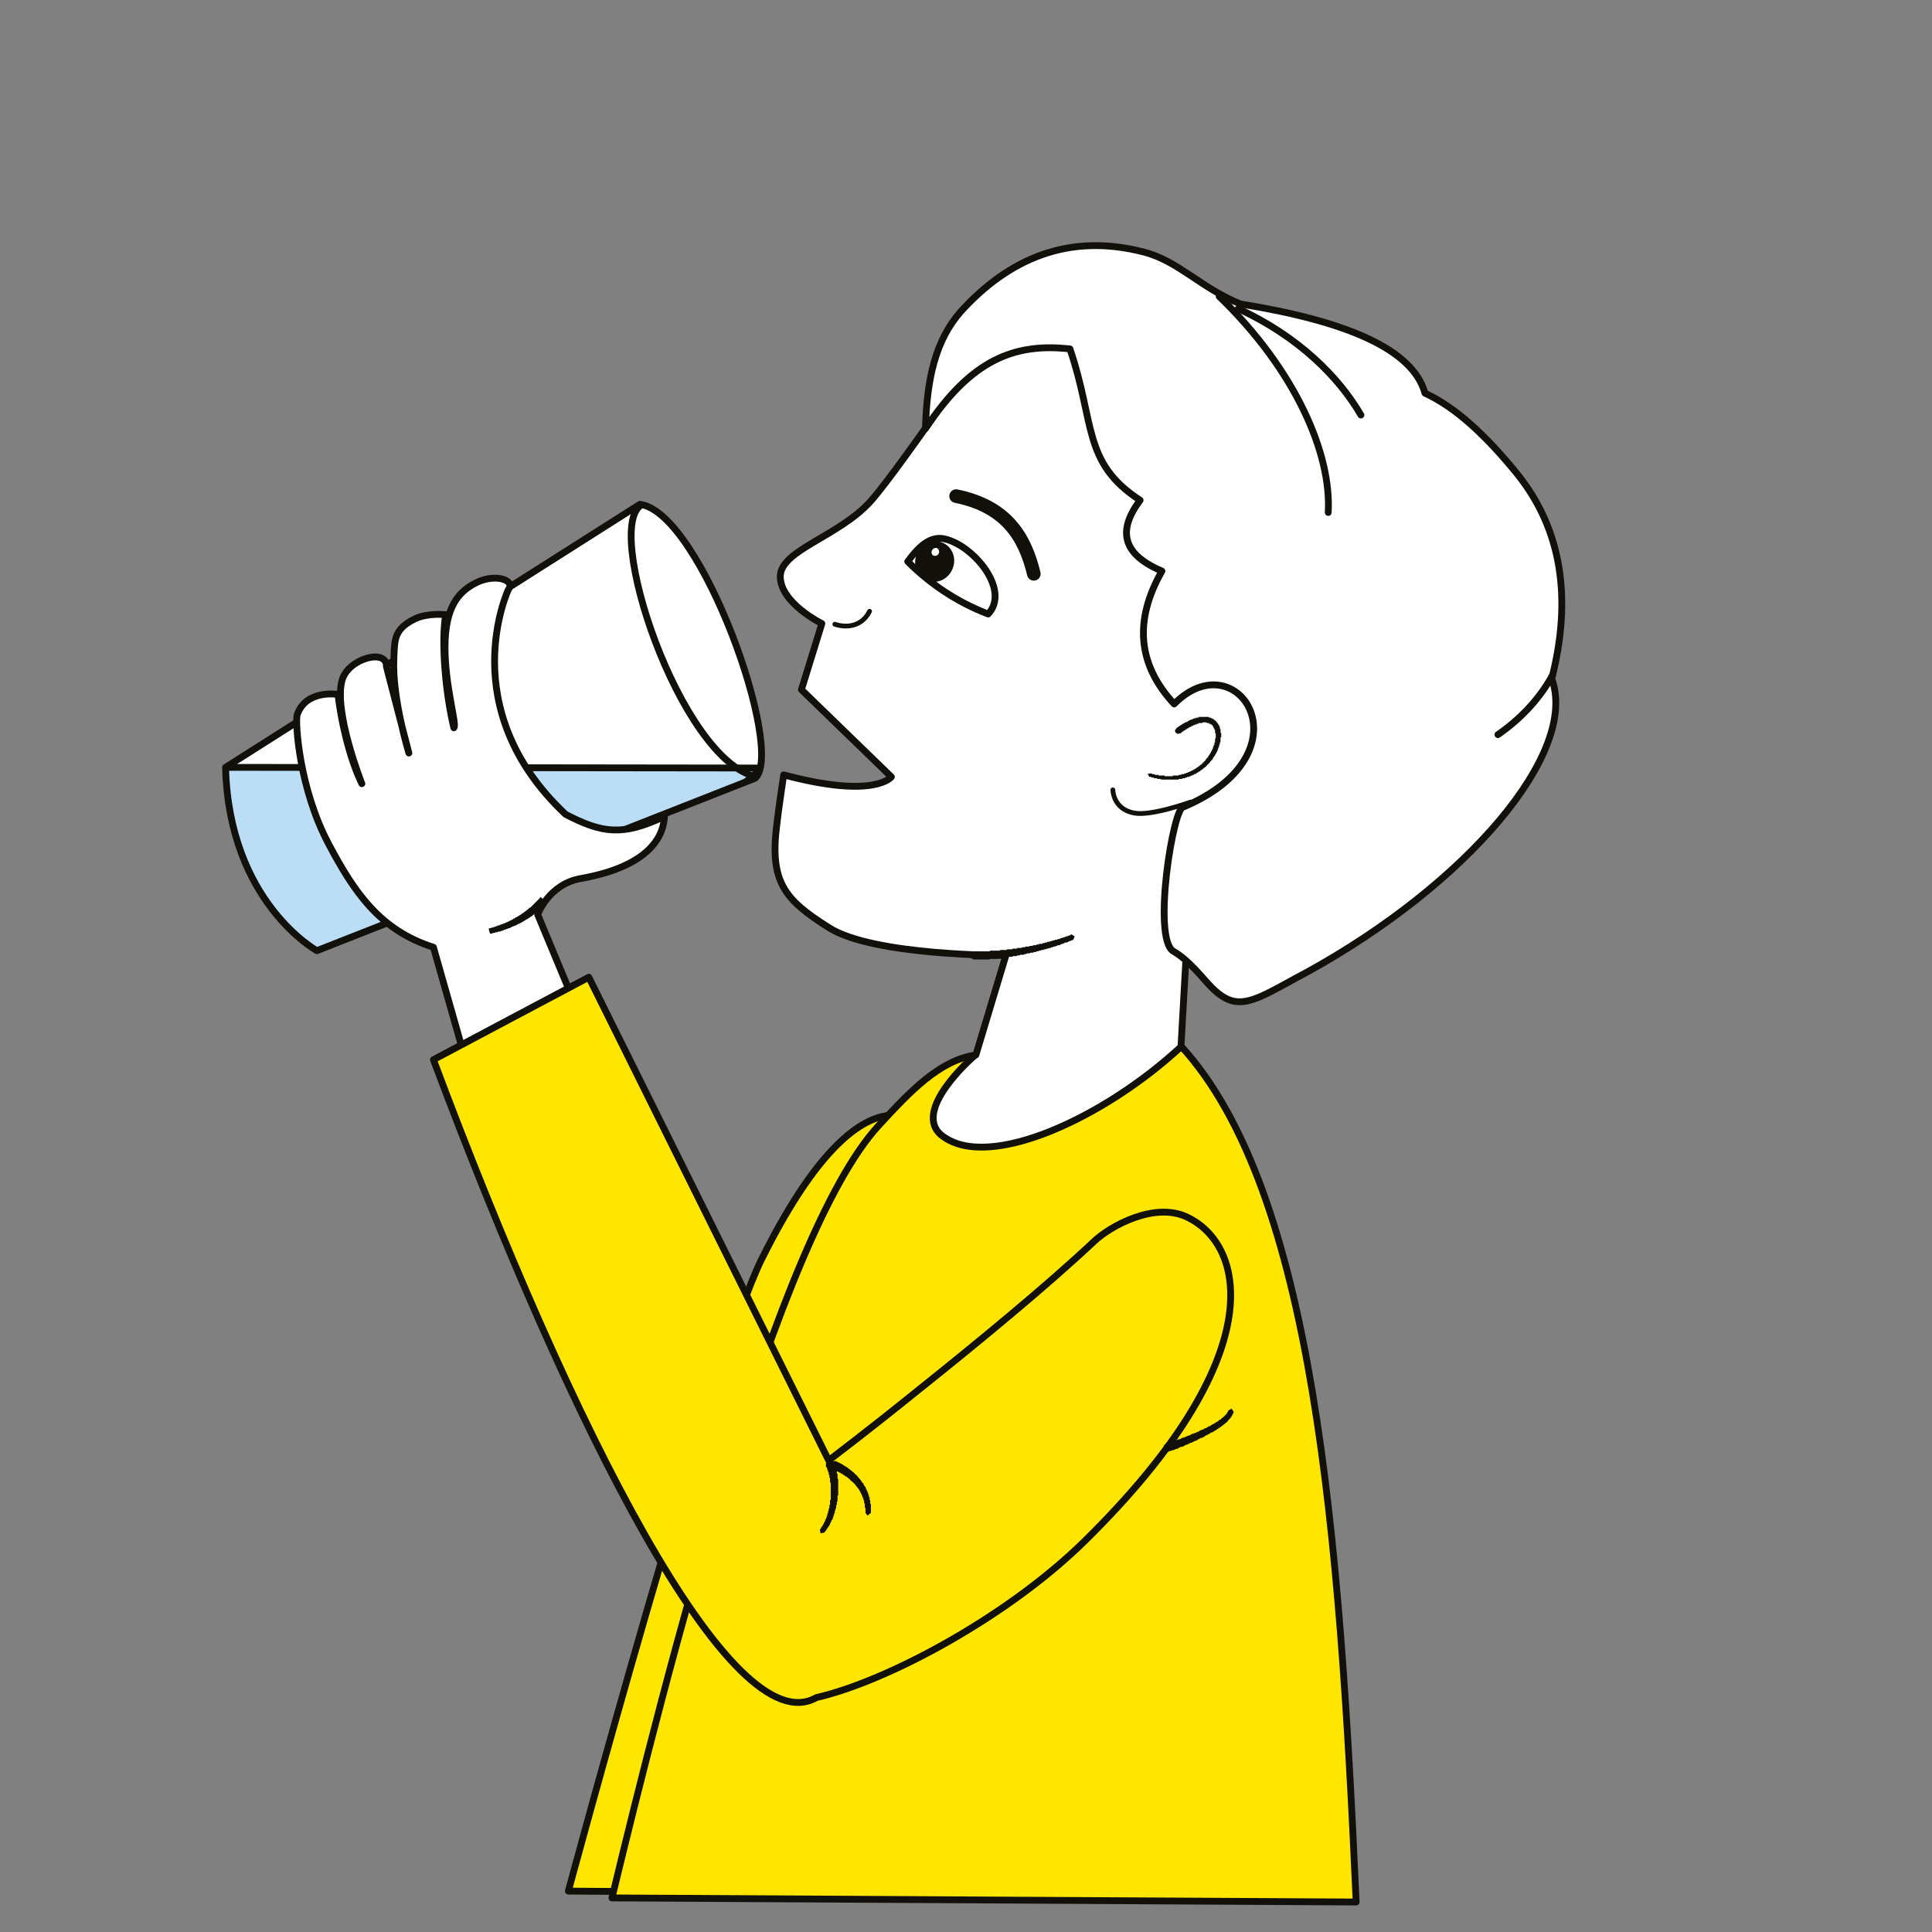
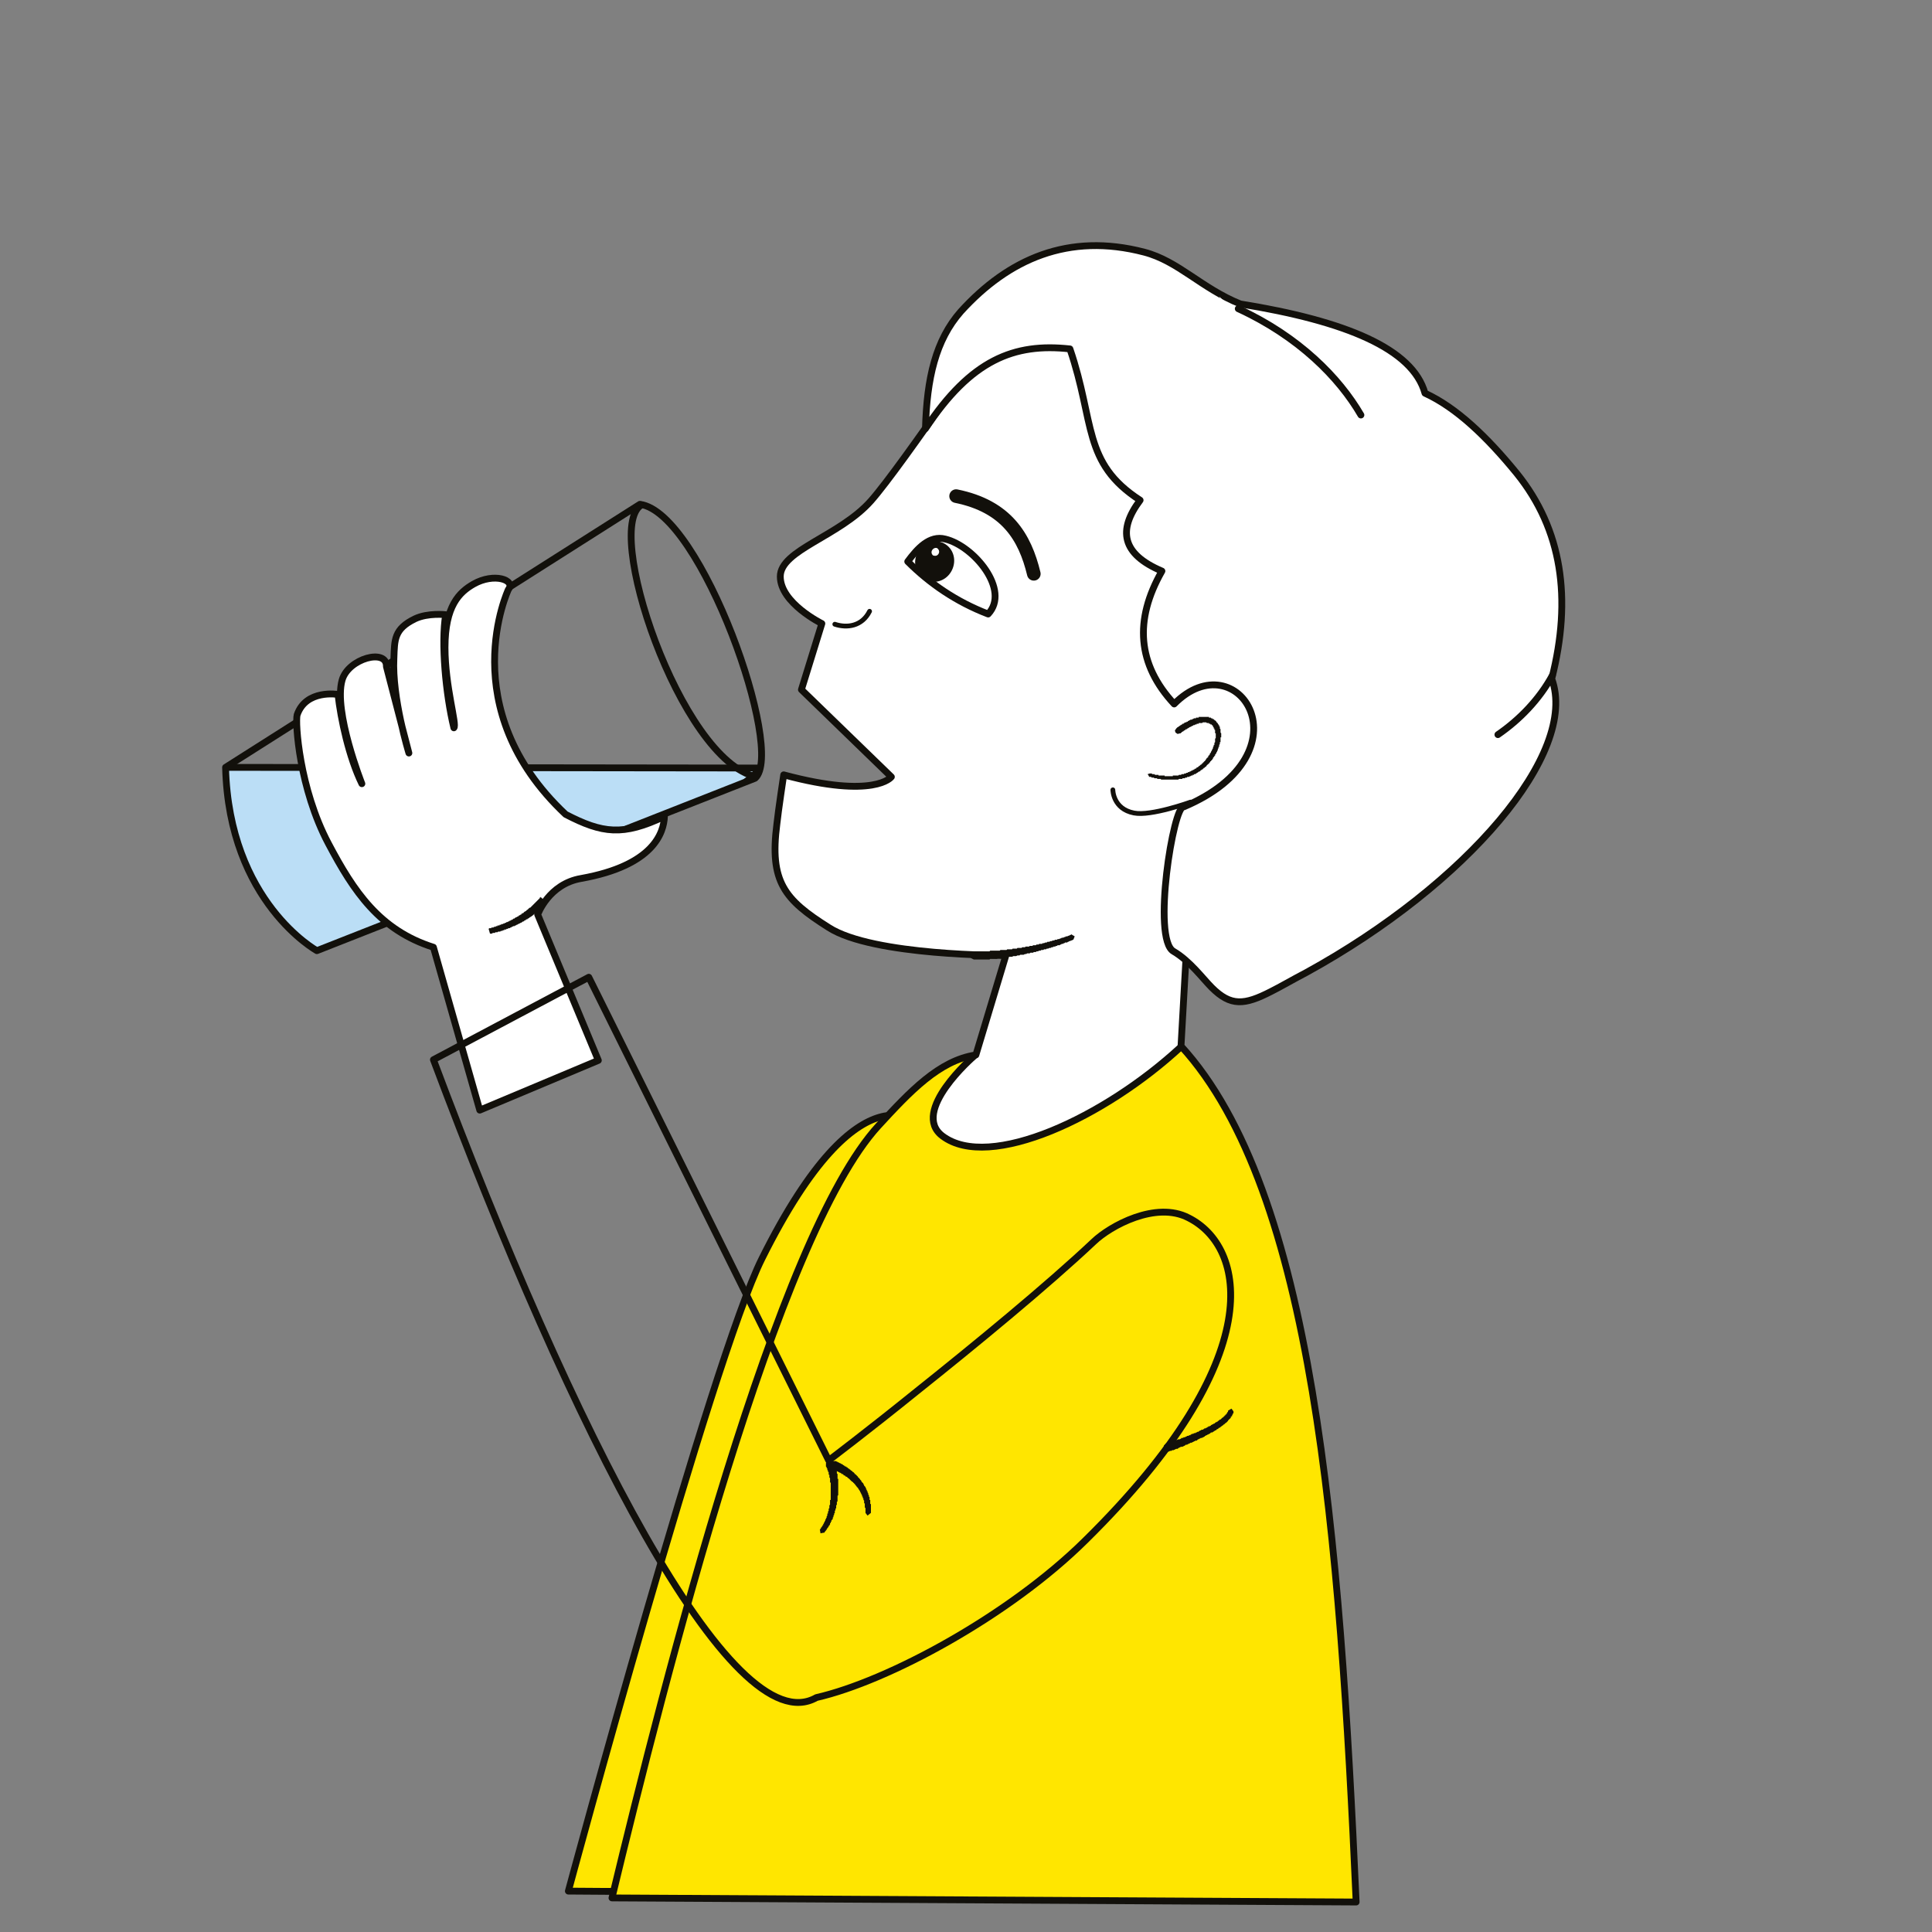
<svg xmlns="http://www.w3.org/2000/svg" xmlns:xlink="http://www.w3.org/1999/xlink" version="1.1" id="Слой_1" x="0px" y="0px" viewBox="0 0 283.5 283.5" style="enable-background:new 0 0 283.5 283.5;" xml:space="preserve">
  <rect x="0" y="0" width="283.5" height="283.5" fill="#808080" stroke="none" />
  <style type="text/css">
	.st0{clip-path:url(#SVGID_2_);fill-rule:evenodd;clip-rule:evenodd;fill:#FFE600;}
	.st1{clip-path:url(#SVGID_2_);fill:none;stroke:#12100B;stroke-linejoin:round;stroke-miterlimit:10;}
	.st2{clip-path:url(#SVGID_4_);fill-rule:evenodd;clip-rule:evenodd;fill:#FFFFFF;}
	.st3{clip-path:url(#SVGID_4_);fill:none;stroke:#12100B;stroke-linecap:round;stroke-linejoin:round;stroke-miterlimit:10;}
	.st4{clip-path:url(#SVGID_6_);fill:none;stroke:#12100B;stroke-linecap:round;stroke-linejoin:round;stroke-miterlimit:10;}
	.st5{clip-path:url(#SVGID_6_);fill-rule:evenodd;clip-rule:evenodd;fill:#FFFFFF;}
	.st6{clip-path:url(#SVGID_8_);fill-rule:evenodd;clip-rule:evenodd;fill:#BBDEF6;}
	.st7{clip-path:url(#SVGID_8_);fill:none;stroke:#12100B;stroke-linejoin:round;stroke-miterlimit:10;}
	.st8{clip-path:url(#SVGID_10_);fill:none;stroke:#12100B;stroke-linejoin:round;stroke-miterlimit:10;}
	.st9{clip-path:url(#SVGID_10_);fill-rule:evenodd;clip-rule:evenodd;fill:#FFFFFF;}
	.st10{clip-path:url(#SVGID_10_);fill:none;stroke:#12100B;stroke-linecap:round;stroke-linejoin:round;stroke-miterlimit:10;}
	
		.st11{clip-path:url(#SVGID_10_);fill:none;stroke:#12100B;stroke-width:2;stroke-linecap:round;stroke-linejoin:round;stroke-miterlimit:10;}
	.st12{clip-path:url(#SVGID_12_);fill-rule:evenodd;clip-rule:evenodd;fill:#12100B;}
	.st13{clip-path:url(#SVGID_12_);fill-rule:evenodd;clip-rule:evenodd;fill:#FFFFFF;}
	.st14{clip-path:url(#SVGID_14_);fill:none;stroke:#12100B;stroke-linecap:round;stroke-linejoin:round;stroke-miterlimit:10;}
	
		.st15{clip-path:url(#SVGID_14_);fill:none;stroke:#12100B;stroke-width:0.7;stroke-linecap:round;stroke-linejoin:round;stroke-miterlimit:10;}
	.st16{clip-path:url(#SVGID_14_);fill-rule:evenodd;clip-rule:evenodd;fill:#FFFFFF;}
	.st17{clip-path:url(#SVGID_14_);fill-rule:evenodd;clip-rule:evenodd;fill:#12100B;}
	.st18{clip-path:url(#SVGID_14_);fill:none;stroke:#12100B;stroke-linejoin:round;stroke-miterlimit:10;}
	.st19{clip-path:url(#SVGID_14_);fill-rule:evenodd;clip-rule:evenodd;fill:#FFE600;}
</style>
  <g>
    <defs>
      <rect id="SVGID_1_" width="283.5" height="283.5" />
    </defs>
    <clipPath id="SVGID_2_">
      <use xlink:href="#SVGID_1_" style="overflow:visible;" />
    </clipPath>
    <path class="st0" d="M135.3,165.3c0,0-8.8-10.1-23.5,19.4c-7.3,14.6-28.4,92.8-28.4,92.8l28.6,0.2L135.3,165.3z" />
    <path class="st1" d="M135.3,165.3c0,0-8.8-10.1-23.5,19.4c-7.3,14.6-28.4,92.8-28.4,92.8l28.6,0.2L135.3,165.3z" />
    <path class="st0" d="M174,141.1l-0.7,12.4c19.5,21.3,23.3,71.9,25.7,125.6l-109.2-0.6c7.8-32.3,24.2-97.1,39.1-113.3   c4.6-5,8.9-9.6,14.3-10.4l4.4-14.6c0,0-19.5,0.1-26-4.1c-6.5-4.1-8.7-6.7-7.6-15.2c0.2-1.9,1-7.2,1-7.2c13.4,3.6,15.8,0.3,15.8,0.3   l-13.2-12.8l3-9.7c0,0-6.1-3-6.1-6.9c0-3.9,8.7-5.9,13.3-11.1c4.6-5.2,19.8-27.8,19.8-27.8s7.2-2,16.4,5.2   c9.2,7.2,12.8,45.4,12.8,45.4s18.7,1.3,11.6,13.1c-7,11.8-10.2,13.1-10.2,13.1L174,141.1z" />
  </g>
  <g>
    <defs>
      <path id="SVGID_3_" d="M147.7,46c0,0-15.3,22.6-19.8,27.8c-4.6,5.2-13.3,7.2-13.3,11.1c0,3.9,6.1,6.9,6.1,6.9l-3,9.7l13.2,12.8    c0,0-2.4,3.3-15.8-0.3c0,0-0.8,5.3-1,7.2c-1.1,8.5,1.1,11.1,7.6,15.2c6.5,4.1,26,4.1,26,4.1l-4.4,14.6c-5.4,0.8-9.7,5.5-14.3,10.4    c-14.9,16.2-31.3,81-39.1,113.3l109.2,0.6c-2.4-53.7-6.2-104.3-25.7-125.6l0.7-12.4l4.3-18.2c0,0,3.2-1.3,10.2-13.1    c7-11.8-11.6-13.1-11.6-13.1s-3.6-38.2-12.8-45.4c-5.9-4.6-11-5.5-13.9-5.5C148.6,45.7,147.7,46,147.7,46" />
    </defs>
    <clipPath id="SVGID_4_">
      <use xlink:href="#SVGID_3_" style="overflow:visible;" />
    </clipPath>
    <path class="st2" d="M173.3,153.6c-11.1,10.3-28.1,18.3-35,13.1c-4.8-3.6,4.6-11.7,4.6-11.7l-3.7-9.8c0,0-25.1-0.8-29.7-10.8   c-4.6-10,4.8-41.4,4.8-41.4s-7.6-7.3-3.9-14c3.6-6.7,18.6-14,18.6-14s-2.9-5.9,4.9-17.8c7.9-11.9,19.6-19,30.3-16.2   c10.7,2.8,17.9,8.4,17.9,8.4s23.2,3.6,27.7,8.5c4.5,4.9,5.4,8.5,5.4,8.5s20.6,16.1,19.1,26.3c-1.5,10.3-2.7,13-2.7,13   s7.6,9.2-4.4,24.4c-12,15.3-33.2,31.6-39.7,31.1c-6.5-0.5-10.6-1-10.6-1L173.3,153.6z" />
    <path class="st3" d="M173.3,153.6c-11.1,10.3-28.1,18.3-35,13.1c-4.8-3.6,4.6-11.7,4.6-11.7l-3.7-9.8c0,0-25.1-0.8-29.7-10.8   c-4.6-10,4.8-41.4,4.8-41.4s-7.6-7.3-3.9-14c3.6-6.7,18.6-14,18.6-14s-2.9-5.9,4.9-17.8c7.9-11.9,19.6-19,30.3-16.2   c10.7,2.8,17.9,8.4,17.9,8.4s23.2,3.6,27.7,8.5c4.5,4.9,5.4,8.5,5.4,8.5s20.6,16.1,19.1,26.3c-1.5,10.3-2.7,13-2.7,13   s7.6,9.2-4.4,24.4c-12,15.3-33.2,31.6-39.7,31.1c-6.5-0.5-10.6-1-10.6-1L173.3,153.6z" />
  </g>
  <g>
    <defs>
      <rect id="SVGID_5_" width="283.5" height="283.5" />
    </defs>
    <clipPath id="SVGID_6_">
      <use xlink:href="#SVGID_5_" style="overflow:visible;" />
    </clipPath>
    <path class="st4" d="M174,141.1l-0.7,12.4c19.5,21.3,23.3,71.9,25.7,125.6l-109.2-0.6c7.8-32.3,24.2-97.1,39.1-113.3   c4.6-5,8.9-9.6,14.3-10.4l4.4-14.6c0,0-19.5,0.1-26-4.1c-6.5-4.1-8.7-6.7-7.6-15.2c0.2-1.9,1-7.2,1-7.2c13.4,3.6,15.8,0.3,15.8,0.3   l-13.2-12.8l3-9.7c0,0-6.1-3-6.1-6.9c0-3.9,8.7-5.9,13.3-11.1c4.6-5.2,19.8-27.8,19.8-27.8s7.2-2,16.4,5.2   c9.2,7.2,12.8,45.4,12.8,45.4s18.7,1.3,11.6,13.1c-7,11.8-10.2,13.1-10.2,13.1L174,141.1z" />
-     <path class="st5" d="M33.1,112.6L93.9,74c9,1.2,21.4,36.3,16.9,40.2l-64.3,25.3C46.5,139.5,33.6,132.4,33.1,112.6" />
  </g>
  <g>
    <defs>
      <path id="SVGID_7_" d="M33.1,112.6c0.5,19.8,13.5,26.9,13.5,26.9l64.3-25.3c4.5-3.9-7.9-39-16.9-40.2L33.1,112.6z" />
    </defs>
    <clipPath id="SVGID_8_">
      <use xlink:href="#SVGID_7_" style="overflow:visible;" />
    </clipPath>
    <path class="st6" d="M31.1,112.6l80.7,0.1c-17,15.2-40.6,24.5-67.7,29.1C27.7,131.1,31.1,112.6,31.1,112.6" />
    <path class="st7" d="M31.1,112.6l80.7,0.1c-17,15.2-40.6,24.5-67.7,29.1C27.7,131.1,31.1,112.6,31.1,112.6z" />
  </g>
  <g>
    <defs>
      <rect id="SVGID_9_" width="283.5" height="283.5" />
    </defs>
    <clipPath id="SVGID_10_">
      <use xlink:href="#SVGID_9_" style="overflow:visible;" />
    </clipPath>
    <path class="st8" d="M33.1,112.6L93.9,74c9,1.2,21.4,36.3,16.9,40.2l-64.3,25.3C46.5,139.5,33.6,132.4,33.1,112.6z" />
    <path class="st9" d="M135.8,62.9c6.7-10.1,13-12.6,21.2-11.7c3.7,10.8,1.8,16.7,10.3,22.2c-3.3,4.4-2.7,7.9,3.2,10.4   c-4.1,7.2-3.6,13.7,1.8,19.5c9.3-9.4,20.1,7.2,1.4,15.1c-1.5-0.4-4.7,19.4-1.5,21.2c2.4,1.4,4.3,4,5.6,5.3c2.8,2.8,4.8,2.6,8.7,0.6   c1.4-0.7,3.1-1.7,5.2-2.8c23.5-12.9,40-32.2,36-43.1c3-11.8,1.5-21.9-5.1-30.1c-4.4-5.4-8.9-9.7-13.5-11.8   c-1.8-6.5-11.6-10.6-27.1-13.1c-5.7-2.3-9.1-6.3-14.1-7.6c-11.1-2.9-19.9,1-26.9,8.7C137.3,49.9,136,55.5,135.8,62.9" />
    <path class="st10" d="M135.8,62.9c6.7-10.1,13-12.6,21.2-11.7c3.7,10.8,1.8,16.7,10.3,22.2c-3.3,4.4-2.7,7.9,3.2,10.4   c-4.1,7.2-3.6,13.7,1.8,19.5c9.3-9.4,20.1,7.2,1.4,15.1c-1.5-0.4-4.7,19.4-1.5,21.2c2.4,1.4,4.3,4,5.6,5.3c2.8,2.8,4.8,2.6,8.7,0.6   c1.4-0.7,3.1-1.7,5.2-2.8c23.5-12.9,40-32.2,36-43.1c3-11.8,1.5-21.9-5.1-30.1c-4.4-5.4-8.9-9.7-13.5-11.8   c-1.8-6.5-11.6-10.6-27.1-13.1c-5.7-2.3-9.1-6.3-14.1-7.6c-11.1-2.9-19.9,1-26.9,8.7C137.3,49.9,136,55.5,135.8,62.9z" />
    <path class="st9" d="M194.9,75.2c0.5-8.5-4.7-20.8-16-31.7" />
-     <path class="st10" d="M194.9,75.2c0.5-8.5-4.7-20.8-16-31.7" />
    <path class="st9" d="M199.7,60.9c-3.2-5.5-9.1-11.5-18-15.6" />
    <path class="st10" d="M199.7,60.9c-3.2-5.5-9.1-11.5-18-15.6" />
    <path class="st11" d="M151.7,84.2c-1.3-5.4-4-9.9-11.4-11.4" />
    <path class="st9" d="M145,90.1c-4.7-1.8-8.6-4.5-11.8-7.7c1.4-1.9,3.2-3.9,5.5-3.3C142.9,80.1,148.3,86.6,145,90.1" />
  </g>
  <g>
    <defs>
      <path id="SVGID_11_" d="M133.2,82.4c3.3,3.2,7.1,5.9,11.8,7.7c3.3-3.5-2.1-10-6.4-11.1c-0.3-0.1-0.5-0.1-0.8-0.1    C135.9,78.9,134.4,80.7,133.2,82.4" />
    </defs>
    <clipPath id="SVGID_12_">
      <use xlink:href="#SVGID_11_" style="overflow:visible;" />
    </clipPath>
    <path class="st12" d="M138.8,79.9c1.3,0.9,1.6,2.7,0.7,4.1c-0.9,1.4-2.7,1.8-4,0.9c-1.3-0.9-1.6-2.7-0.7-4.1   C135.7,79.4,137.5,79,138.8,79.9" />
    <path class="st13" d="M137.6,80.5c0.2,0.2,0.3,0.5,0.1,0.8c-0.2,0.3-0.5,0.3-0.8,0.2c-0.2-0.2-0.3-0.5-0.1-0.8   C137,80.4,137.4,80.3,137.6,80.5" />
  </g>
  <g>
    <defs>
      <rect id="SVGID_13_" width="283.5" height="283.5" />
    </defs>
    <clipPath id="SVGID_14_">
      <use xlink:href="#SVGID_13_" style="overflow:visible;" />
    </clipPath>
    <path class="st14" d="M145,90.1c-4.7-1.8-8.6-4.5-11.8-7.7c1.4-1.9,3.2-3.9,5.5-3.3C142.9,80.1,148.3,86.6,145,90.1z" />
    <path class="st15" d="M127.6,89.7c-1.1,2.2-3.3,2.5-5.1,1.9" />
    <path class="st16" d="M157.4,137.5c-5,2-11.1,2.8-14.5,2.7" />
    <polygon class="st17" points="157.7,137.4 157.5,137.9 157.4,137.9 157.3,138 157.2,138 157,138.1 156.9,138.1 156.8,138.2    156.7,138.2 156.6,138.3 156.4,138.3 156.3,138.3 156.2,138.4 156.1,138.4 156,138.5 155.8,138.5 155.7,138.6 155.6,138.6    155.5,138.7 155.3,138.7 155.2,138.7 155.1,138.8 155,138.8 154.8,138.9 154.7,138.9 154.6,138.9 154.5,139 154.3,139 154.2,139.1    154.1,139.1 154,139.1 153.8,139.2 153.7,139.2 153.6,139.2 153.5,139.3 153.3,139.3 153.2,139.3 153.1,139.4 153,139.4    152.8,139.4 152.7,139.5 152.6,139.5 152.5,139.5 152.3,139.6 152.2,139.6 152.1,139.6 152,139.7 151.8,139.7 151.7,139.7    151.6,139.8 151.5,139.8 151.3,139.8 151.2,139.8 151.1,139.9 151,139.9 150.8,139.9 150.7,139.9 150.6,140 150.5,140 150.4,140    150.2,140.1 150.1,140.1 150,140.1 149.9,140.1 149.7,140.1 149.6,140.2 149.5,140.2 149.4,140.2 149.3,140.2 149.1,140.3    149,140.3 148.9,140.3 148.8,140.3 148.7,140.3 148.5,140.4 148.4,140.4 148.3,140.4 148.2,140.4 148.1,140.4 148,140.4    147.8,140.5 147.7,140.5 147.6,140.5 147.5,140.5 147.4,140.5 147.3,140.5 147.2,140.6 147,140.6 146.9,140.6 146.8,140.6    146.7,140.6 146.6,140.6 146.5,140.6 146.4,140.6 146.3,140.7 146.2,140.7 146.1,140.7 145.9,140.7 145.8,140.7 145.7,140.7    145.6,140.7 145.5,140.7 145.4,140.7 145.3,140.7 145.2,140.8 145.1,140.8 145,140.8 144.9,140.8 144.8,140.8 144.7,140.8    144.6,140.8 144.5,140.8 144.4,140.8 144.3,140.8 144.2,140.8 144.1,140.8 144,140.8 143.9,140.8 143.9,140.8 143.8,140.8    143.7,140.8 143.6,140.8 143.5,140.8 143.4,140.8 143.3,140.8 143.2,140.8 143.1,140.8 143.1,140.8 143,140.8 142.9,140.8    142.9,140.8 142.5,140.6 142.3,140.2 142.3,140.2 142.5,139.7 142.9,139.6 142.9,139.6 143,139.6 143.1,139.6 143.2,139.6    143.3,139.6 143.3,139.6 143.4,139.6 143.5,139.6 143.6,139.6 143.7,139.6 143.8,139.6 143.8,139.6 143.9,139.6 144,139.6    144.1,139.6 144.2,139.6 144.3,139.6 144.4,139.6 144.5,139.6 144.6,139.6 144.7,139.6 144.8,139.6 144.9,139.6 144.9,139.6    145,139.6 145.1,139.6 145.2,139.6 145.3,139.5 145.4,139.5 145.5,139.5 145.6,139.5 145.7,139.5 145.9,139.5 146,139.5    146.1,139.5 146.2,139.5 146.3,139.5 146.4,139.5 146.5,139.5 146.6,139.5 146.7,139.5 146.8,139.4 146.9,139.4 147,139.4    147.1,139.4 147.2,139.4 147.4,139.4 147.5,139.4 147.6,139.4 147.7,139.4 147.8,139.3 147.9,139.3 148,139.3 148.2,139.3    148.3,139.3 148.4,139.3 148.5,139.3 148.6,139.2 148.7,139.2 148.8,139.2 149,139.2 149.1,139.2 149.2,139.2 149.3,139.1    149.4,139.1 149.6,139.1 149.7,139.1 149.8,139.1 149.9,139.1 150,139 150.2,139 150.3,139 150.4,139 150.5,138.9 150.6,138.9    150.8,138.9 150.9,138.9 151,138.9 151.1,138.8 151.3,138.8 151.4,138.8 151.5,138.8 151.6,138.7 151.7,138.7 151.9,138.7    152,138.7 152.1,138.6 152.2,138.6 152.4,138.6 152.5,138.5 152.6,138.5 152.7,138.5 152.9,138.5 153,138.4 153.1,138.4    153.2,138.4 153.4,138.3 153.5,138.3 153.6,138.3 153.7,138.2 153.8,138.2 154,138.2 154.1,138.1 154.2,138.1 154.3,138.1    154.5,138 154.6,138 154.7,138 154.8,137.9 155,137.9 155.1,137.9 155.2,137.8 155.3,137.8 155.4,137.8 155.6,137.7 155.7,137.7    155.8,137.6 155.9,137.6 156,137.6 156.2,137.5 156.3,137.5 156.4,137.4 156.5,137.4 156.6,137.4 156.8,137.3 156.9,137.3    157,137.2 157.1,137.2 157.2,137.1  " />
    <polygon class="st17" points="176.7,105.2 176.8,105.2 176.8,105.2 176.9,105.2 176.9,105.2 176.9,105.2 177,105.2 177,105.2    177,105.2 177.1,105.2 177.1,105.2 177.1,105.2 177.2,105.2 177.2,105.2 177.2,105.2 177.3,105.2 177.3,105.2 177.3,105.2    177.4,105.2 177.4,105.2 177.4,105.3 177.5,105.3 177.5,105.3 177.5,105.3 177.6,105.3 177.6,105.3 177.6,105.3 177.7,105.3    177.7,105.3 177.7,105.4 177.8,105.4 177.8,105.4 177.8,105.4 177.8,105.4 177.9,105.4 177.9,105.4 177.9,105.5 178,105.5    178,105.5 178,105.5 178,105.5 178.1,105.5 178.1,105.5 178.1,105.6 178.1,105.6 178.2,105.6 178.2,105.6 178.2,105.6 178.2,105.7    178.3,105.7 178.3,105.7 178.3,105.7 178.3,105.7 178.4,105.8 178.4,105.8 178.4,105.8 178.4,105.8 178.4,105.8 178.5,105.9    178.5,105.9 178.5,105.9 178.5,105.9 178.5,106 178.6,106 178.6,106 178.6,106 178.6,106.1 178.6,106.1 178.7,106.1 178.7,106.1    178.7,106.2 178.7,106.2 178.7,106.2 178.7,106.2 178.8,106.3 178.8,106.3 178.8,106.3 178.8,106.3 178.8,106.4 178.8,106.4    178.9,106.4 178.9,106.4 178.9,106.5 178.9,106.5 178.9,106.5 178.9,106.6 178.9,106.6 178.9,106.6 179,106.6 179,106.7 179,106.7    179,106.7 179,106.8 179,106.8 179,106.8 179,106.9 179,106.9 179,106.9 179,106.9 179.1,107 179.1,107 179.1,107 179.1,107.1    179.1,107.1 179.1,107.1 179.1,107.2 179.1,107.2 179.1,107.2 179.1,107.3 179.1,107.3 179.1,107.3 179.1,107.4 179.1,107.4    179.1,107.4 179.1,107.5 179.1,107.5 179.1,107.5 179.1,107.5 179.2,107.6 179.2,107.6 179.2,107.6 179.2,107.7 179.2,107.7    179.2,107.7 179.2,107.8 179.2,107.8 179.2,107.8 179.2,107.9 179.2,107.9 179.2,108 179.2,108 179.2,108 179.2,108.1 179.2,108.1    179.2,108.1 179.2,108.2 179.1,108.2 179.1,108.2 179.1,108.3 179.1,108.3 179.1,108.3 179.1,108.4 179.1,108.4 179.1,108.4    179.1,108.5 179.1,108.5 179.1,108.6 179.1,108.6 179.1,108.7 179.1,108.8 179.1,108.9 179,108.9 179,109 179,109.1 179,109.1    179,109.2 178.9,109.3 178.9,109.4 178.9,109.4 178.9,109.5 178.9,109.6 178.8,109.6 178.8,109.7 178.8,109.8 178.7,109.9    178.7,109.9 178.7,110 178.7,110.1 178.6,110.2 178.6,110.2 178.6,110.3 178.5,110.4 178.5,110.4 178.5,110.5 178.4,110.6    178.4,110.7 178.3,110.7 178.3,110.8 178.3,110.9 178.2,110.9 178.2,111 178.1,111.1 178.1,111.1 178,111.2 178,111.2 178,111.3    178,111.3 178,111.3 177.9,111.4 177.9,111.4 177.9,111.4 177.9,111.5 177.8,111.5 177.8,111.5 177.8,111.6 177.8,111.6    177.7,111.6 177.7,111.7 177.7,111.7 177.6,111.7 177.6,111.8 177.6,111.8 177.6,111.8 177.5,111.9 177.5,111.9 177.5,111.9    177.4,112 177.4,112 177.4,112 177.4,112.1 177.3,112.1 177.3,112.1 177.3,112.1 177.2,112.2 177.2,112.2 177.2,112.2 177.1,112.3    177.1,112.3 177.1,112.3 177,112.4 177,112.4 177,112.4 177,112.5 176.9,112.5 176.9,112.5 176.9,112.5 176.8,112.6 176.8,112.6    176.8,112.6 176.7,112.7 176.7,112.7 176.6,112.7 176.6,112.8 176.6,112.8 176.5,112.8 176.5,112.8 176.5,112.9 176.4,112.9    176.4,112.9 176.4,112.9 176.3,113 176.3,113 176.2,113 176.2,113.1 176.2,113.1 176.1,113.1 176.1,113.1 176.1,113.2 176,113.2    176,113.2 175.9,113.2 175.9,113.3 175.9,113.3 175.8,113.3 175.8,113.3 175.7,113.4 175.7,113.4 175.7,113.4 175.6,113.4    175.6,113.5 175.5,113.5 175.5,113.5 175.5,113.5 175.4,113.6 175.4,113.6 175.3,113.6 175.3,113.6 175.2,113.6 175.2,113.7    175.2,113.7 175.1,113.7 175.1,113.7 175,113.7 175,113.8 174.9,113.8 174.9,113.8 174.8,113.8 174.8,113.8 174.7,113.9    174.7,113.9 174.7,113.9 174.6,113.9 174.6,113.9 174.5,114 174.5,114 174.4,114 174.4,114 174.3,114 174.3,114 174.2,114    174.2,114.1 174.1,114.1 174.1,114.1 174,114.1 174,114.1 173.9,114.1 173.9,114.2 173.8,114.2 173.8,114.2 173.7,114.2    173.7,114.2 173.6,114.2 173.6,114.2 173.5,114.2 173.5,114.3 173.4,114.3 173.4,114.3 173.3,114.3 173.3,114.3 173.2,114.3    173.2,114.3 173.1,114.3 173.1,114.3 173,114.3 173,114.3 172.9,114.4 172.8,114.4 172.8,114.4 172.7,114.4 172.7,114.4    172.6,114.4 172.6,114.4 172.5,114.4 172.5,114.4 172.4,114.4 172.4,114.4 172.3,114.4 172.2,114.4 172.2,114.4 172.1,114.4    172.1,114.4 172,114.4 172,114.4 171.9,114.4 171.8,114.4 171.8,114.4 171.7,114.4 171.7,114.4 171.6,114.4 171.5,114.4    171.5,114.4 171.4,114.4 171.4,114.4 171.3,114.4 171.3,114.4 171.2,114.4 171.1,114.4 171.1,114.4 171,114.4 170.9,114.4    170.9,114.4 170.8,114.4 170.8,114.4 170.7,114.4 170.6,114.4 170.6,114.4 170.5,114.4 170.5,114.4 170.4,114.4 170.3,114.3    170.3,114.3 170.2,114.3 170.1,114.3 170.1,114.3 170,114.3 169.9,114.3 169.9,114.3 169.8,114.3 169.8,114.2 169.7,114.2    169.6,114.2 169.6,114.2 169.5,114.2 169.4,114.2 169.4,114.2 169.3,114.1 169.2,114.1 169.2,114.1 169.1,114.1 169,114.1    169,114.1 168.9,114 168.8,114 168.8,114 168.7,114 168.6,114 168.6,113.9 168.4,113.6 168.7,113.5 168.8,113.5 168.8,113.5    168.9,113.5 169,113.5 169,113.5 169.1,113.6 169.2,113.6 169.2,113.6 169.3,113.6 169.3,113.6 169.4,113.6 169.5,113.7    169.5,113.7 169.6,113.7 169.7,113.7 169.7,113.7 169.8,113.7 169.9,113.7 169.9,113.7 170,113.7 170,113.8 170.1,113.8    170.2,113.8 170.2,113.8 170.3,113.8 170.3,113.8 170.4,113.8 170.5,113.8 170.5,113.8 170.6,113.8 170.6,113.8 170.7,113.8    170.8,113.8 170.8,113.8 170.9,113.8 170.9,113.9 171,113.9 171,113.9 171.1,113.9 171.2,113.9 171.2,113.9 171.3,113.9    171.3,113.9 171.4,113.9 171.4,113.9 171.5,113.9 171.6,113.9 171.6,113.9 171.7,113.9 171.7,113.9 171.8,113.9 171.8,113.9    171.9,113.9 171.9,113.9 172,113.9 172,113.9 172.1,113.9 172.1,113.8 172.2,113.8 172.3,113.8 172.3,113.8 172.4,113.8    172.4,113.8 172.5,113.8 172.5,113.8 172.6,113.8 172.6,113.8 172.7,113.8 172.7,113.8 172.8,113.8 172.8,113.8 172.9,113.8    172.9,113.8 173,113.7 173,113.7 173.1,113.7 173.1,113.7 173.2,113.7 173.2,113.7 173.3,113.7 173.3,113.7 173.3,113.7    173.4,113.6 173.4,113.6 173.5,113.6 173.5,113.6 173.6,113.6 173.6,113.6 173.7,113.6 173.7,113.6 173.8,113.5 173.8,113.5    173.9,113.5 173.9,113.5 173.9,113.5 174,113.5 174,113.5 174.1,113.4 174.1,113.4 174.2,113.4 174.2,113.4 174.2,113.4    174.3,113.4 174.3,113.3 174.4,113.3 174.4,113.3 174.5,113.3 174.5,113.3 174.5,113.3 174.6,113.2 174.6,113.2 174.7,113.2    174.7,113.2 174.7,113.2 174.8,113.1 174.8,113.1 174.9,113.1 174.9,113.1 174.9,113.1 175,113 175,113 175.1,113 175.1,113    175.1,113 175.2,112.9 175.2,112.9 175.3,112.9 175.3,112.9 175.3,112.8 175.4,112.8 175.4,112.8 175.4,112.8 175.5,112.8    175.5,112.7 175.5,112.7 175.6,112.7 175.6,112.7 175.6,112.6 175.7,112.6 175.7,112.6 175.8,112.6 175.8,112.5 175.8,112.5    175.9,112.5 175.9,112.5 175.9,112.4 176,112.4 176,112.4 176,112.4 176.1,112.3 176.1,112.3 176.1,112.3 176.1,112.3 176.2,112.2    176.2,112.2 176.2,112.2 176.3,112.2 176.3,112.1 176.3,112.1 176.4,112.1 176.4,112 176.4,112 176.5,112 176.5,112 176.5,111.9    176.5,111.9 176.6,111.9 176.6,111.8 176.6,111.8 176.7,111.8 176.7,111.8 176.7,111.7 176.7,111.7 176.8,111.7 176.8,111.6    176.8,111.6 176.8,111.6 176.9,111.6 176.9,111.5 176.9,111.5 176.9,111.5 177,111.4 177,111.4 177,111.4 177,111.3 177.1,111.3    177.1,111.3 177.1,111.3 177.1,111.2 177.2,111.2 177.2,111.2 177.2,111.1 177.2,111.1 177.3,111.1 177.3,111 177.3,111 177.3,111    177.3,110.9 177.4,110.9 177.4,110.9 177.4,110.8 177.4,110.8 177.4,110.8 177.5,110.8 177.5,110.7 177.5,110.6 177.6,110.6    177.6,110.5 177.7,110.4 177.7,110.4 177.7,110.3 177.8,110.2 177.8,110.2 177.8,110.1 177.9,110 177.9,110 177.9,109.9    177.9,109.9 178,109.8 178,109.7 178,109.7 178,109.6 178.1,109.5 178.1,109.5 178.1,109.4 178.1,109.3 178.2,109.3 178.2,109.2    178.2,109.1 178.2,109.1 178.2,109 178.2,109 178.3,108.9 178.3,108.8 178.3,108.8 178.3,108.7 178.3,108.6 178.3,108.6    178.3,108.5 178.3,108.5 178.3,108.4 178.3,108.4 178.4,108.3 178.4,108.3 178.4,108.3 178.4,108.3 178.4,108.2 178.4,108.2    178.4,108.2 178.4,108.1 178.4,108.1 178.4,108.1 178.4,108.1 178.4,108 178.4,108 178.4,108 178.4,107.9 178.4,107.9 178.4,107.9    178.4,107.9 178.4,107.8 178.4,107.8 178.4,107.8 178.4,107.8 178.4,107.7 178.4,107.7 178.4,107.7 178.4,107.6 178.4,107.6    178.4,107.6 178.3,107.6 178.3,107.5 178.3,107.5 178.3,107.5 178.3,107.5 178.3,107.4 178.3,107.4 178.3,107.4 178.3,107.4    178.3,107.3 178.3,107.3 178.3,107.3 178.3,107.3 178.3,107.3 178.3,107.2 178.3,107.2 178.3,107.2 178.3,107.2 178.3,107.1    178.3,107.1 178.2,107.1 178.2,107.1 178.2,107.1 178.2,107 178.2,107 178.2,107 178.2,107 178.2,106.9 178.2,106.9 178.2,106.9    178.2,106.9 178.2,106.9 178.1,106.9 178.1,106.8 178.1,106.8 178.1,106.8 178.1,106.8 178.1,106.8 178.1,106.7 178.1,106.7    178.1,106.7 178.1,106.7 178,106.7 178,106.7 178,106.6 178,106.6 178,106.6 178,106.6 178,106.6 178,106.6 178,106.5 177.9,106.5    177.9,106.5 177.9,106.5 177.9,106.5 177.9,106.5 177.9,106.5 177.9,106.4 177.9,106.4 177.8,106.4 177.8,106.4 177.8,106.4    177.8,106.4 177.8,106.4 177.8,106.4 177.8,106.3 177.7,106.3 177.7,106.3 177.7,106.3 177.7,106.3 177.7,106.3 177.7,106.3    177.6,106.3 177.6,106.3 177.6,106.2 177.6,106.2 177.6,106.2 177.6,106.2 177.5,106.2 177.5,106.2 177.5,106.2 177.5,106.2    177.5,106.2 177.5,106.2 177.4,106.2 177.4,106.1 177.4,106.1 177.4,106.1 177.4,106.1 177.3,106.1 177.3,106.1 177.3,106.1    177.3,106.1 177.3,106.1 177.2,106.1 177.2,106.1 177.2,106.1 177.2,106.1 177.2,106.1 177.1,106.1 177.1,106.1 177.1,106.1    177.1,106.1 177,106 177,106 177,106 177,106 176.9,106 176.9,106 176.9,106 176.9,106 176.8,106 176.8,106 176.8,106 176.8,106    176.7,106 176.7,106 176.7,106 176.7,106 176.6,106 176.6,106 176.6,106 176.5,106 176.5,106 176.5,106 176.5,106 176.4,106.1    176.4,106.1 176.4,106.1 176.3,106.1 176.3,106.1 176.3,106.1 176.2,106.1 176.2,106.1 176.2,106.1 176.1,106.1 176.1,106.1    176.1,106.1 176,106.1 176,106.1 176,106.1 175.9,106.1 175.9,106.2 175.9,106.2 175.8,106.2 175.8,106.2 175.8,106.2 175.7,106.2    175.7,106.2 175.6,106.2 175.6,106.2 175.6,106.3 175.5,106.3 175.5,106.3 175.5,106.3 175.4,106.3 175.4,106.3 175.3,106.4    175.3,106.4 175.3,106.4 175.2,106.4 175.2,106.4 175.1,106.4 175.1,106.5 175.1,106.5 175,106.5 175,106.5 174.9,106.5    174.9,106.6 174.8,106.6 174.8,106.6 174.8,106.6 174.7,106.6 174.7,106.7 174.6,106.7 174.6,106.7 174.5,106.7 174.5,106.8    174.4,106.8 174.4,106.8 174.4,106.8 174.3,106.9 174.3,106.9 174.2,106.9 174.2,107 174.1,107 174.1,107 174,107 174,107.1    173.9,107.1 173.9,107.1 173.8,107.2 173.8,107.2 173.7,107.2 173.7,107.3 173.6,107.3 173.6,107.3 173.5,107.4 173.5,107.4    173.4,107.4 173.4,107.5 173.3,107.5 173.3,107.6 173.2,107.6 173.2,107.6 173.2,107.6 172.8,107.7 172.5,107.5 172.5,107.5    172.5,107.5 172.4,107.2 172.6,106.9 172.7,106.8 172.7,106.8 172.8,106.7 172.8,106.7 172.9,106.7 172.9,106.6 173,106.6    173,106.6 173.1,106.5 173.2,106.5 173.2,106.4 173.3,106.4 173.3,106.4 173.4,106.3 173.4,106.3 173.5,106.3 173.5,106.2    173.6,106.2 173.6,106.2 173.7,106.2 173.7,106.1 173.8,106.1 173.8,106.1 173.9,106 173.9,106 174,106 174.1,106 174.1,105.9    174.2,105.9 174.2,105.9 174.3,105.9 174.3,105.8 174.3,105.8 174.4,105.8 174.4,105.8 174.5,105.7 174.5,105.7 174.6,105.7    174.6,105.7 174.7,105.6 174.7,105.6 174.8,105.6 174.8,105.6 174.9,105.6 174.9,105.6 175,105.5 175,105.5 175.1,105.5    175.1,105.5 175.1,105.5 175.2,105.4 175.2,105.4 175.3,105.4 175.3,105.4 175.4,105.4 175.4,105.4 175.5,105.4 175.5,105.3    175.5,105.3 175.6,105.3 175.6,105.3 175.7,105.3 175.7,105.3 175.8,105.3 175.8,105.3 175.8,105.3 175.9,105.3 175.9,105.2    176,105.2 176,105.2 176.1,105.2 176.1,105.2 176.1,105.2 176.2,105.2 176.2,105.2 176.2,105.2 176.3,105.2 176.3,105.2    176.4,105.2 176.4,105.2 176.4,105.2 176.5,105.2 176.5,105.2 176.6,105.2 176.6,105.2 176.6,105.2 176.7,105.2 176.7,105.2  " />
    <path class="st16" d="M219.8,107.8c3.2-2.2,6.1-5.2,8-8.7" />
    <path class="st14" d="M219.8,107.8c3.2-2.2,6.1-5.2,8-8.7" />
    <path class="st15" d="M174.7,117.7c0,0-5.8,2.1-8.3,1.6c-3.1-0.6-3.1-3.4-3.1-3.4" />
    <path class="st16" d="M70.4,162.9l-6.8-23.9c-7.9-2.5-11.7-8.2-15.4-15.2c-4.3-8.1-4.9-17.8-4.6-18.9c1.3-3.8,6-3,6-3   c0.4,3.6,1.6,9.2,3.5,13.1c0,0-4.2-10.6-2.9-15.2c0.9-3.2,6.6-4.7,6.5-2l3.3,12.7c0,0-2.5-8.1-2.2-13.9c0.1-2.7,0-4.3,3.1-5.8   c1.9-0.9,4.5-0.6,4.5-0.6c-0.7,4.1,0,11.7,1.2,16.6c0.5-0.4-1.3-6-1.3-11.8c0-6.1,2.1-8.1,4.2-9.3c3-1.7,6.2-0.6,5.1,0.8   c0,0-8.2,17.4,8.4,33c5.4,2.8,8.4,3.2,14.5,0.3c-0.1,2.4-1.6,7.2-12.2,9.1c-4.8,0.8-6.4,5.3-6.4,5.3l8.9,21.4L70.4,162.9z" />
    <path class="st18" d="M70.4,162.9l-6.8-23.9c-7.9-2.5-11.7-8.2-15.4-15.2c-4.3-8.1-4.9-17.8-4.6-18.9c1.3-3.8,6-3,6-3   c0.4,3.6,1.6,9.2,3.5,13.1c0,0-4.2-10.6-2.9-15.2c0.9-3.2,6.6-4.7,6.5-2l3.3,12.7c0,0-2.5-8.1-2.2-13.9c0.1-2.7,0-4.3,3.1-5.8   c1.9-0.9,4.5-0.6,4.5-0.6c-0.7,4.1,0,11.7,1.2,16.6c0.5-0.4-1.3-6-1.3-11.8c0-6.1,2.1-8.1,4.2-9.3c3-1.7,6.2-0.6,5.1,0.8   c0,0-8.2,17.4,8.4,33c5.4,2.8,8.4,3.2,14.5,0.3c-0.1,2.4-1.6,7.2-12.2,9.1c-4.8,0.8-6.4,5.3-6.4,5.3l8.9,21.4L70.4,162.9z" />
-     <path class="st19" d="M63.6,155.5l22.8-12.1l35.2,70.9c0,0,5.7-4.3,13-10.2c8.4-6.7,19-15.4,25.9-21.9c2.4-2.3,9.1-6,13.9-3.5   c8.4,4.2,12.2,20.4-15.1,47.3c-11.2,11.1-29,20.7-39.5,23.1C107.4,256.2,83.9,209.7,63.6,155.5" />
    <path class="st18" d="M63.6,155.5l22.8-12.1l35.2,70.9c0,0,5.7-4.3,13-10.2c8.4-6.7,19-15.4,25.9-21.9c2.4-2.3,9.1-6,13.9-3.5   c8.4,4.2,12.2,20.4-15.1,47.3c-11.2,11.1-29,20.7-39.5,23.1C107.4,256.2,83.9,209.7,63.6,155.5z" />
    <polygon class="st17" points="122.7,214.4 122.7,214.4 122.8,214.5 122.9,214.5 123,214.6 123.1,214.6 123.1,214.6 123.2,214.7    123.3,214.7 123.4,214.8 123.4,214.8 123.5,214.8 123.6,214.9 123.7,214.9 123.7,215 123.8,215 123.9,215.1 124,215.1 124,215.2    124.1,215.2 124.2,215.2 124.2,215.3 124.3,215.3 124.4,215.4 124.4,215.4 124.5,215.5 124.6,215.5 124.6,215.6 124.7,215.6    124.8,215.7 124.8,215.7 124.9,215.8 125,215.8 125,215.9 125.1,215.9 125.1,216 125.2,216 125.3,216.1 125.3,216.1 125.4,216.2    125.4,216.3 125.5,216.3 125.6,216.4 125.6,216.4 125.7,216.5 125.7,216.5 125.8,216.6 125.8,216.6 125.9,216.7 125.9,216.8    126,216.8 126,216.9 126.1,216.9 126.1,217 126.2,217 126.2,217.1 126.3,217.2 126.3,217.2 126.4,217.3 126.4,217.3 126.4,217.4    126.5,217.5 126.5,217.5 126.6,217.6 126.6,217.6 126.7,217.7 126.7,217.8 126.7,217.8 126.8,217.9 126.8,217.9 126.8,218    126.9,218.1 126.9,218.1 127,218.2 127,218.3 127,218.3 127.1,218.4 127.1,218.5 127.1,218.5 127.1,218.6 127.2,218.6 127.2,218.7    127.2,218.8 127.3,218.8 127.3,218.9 127.3,219 127.3,219 127.4,219.1 127.4,219.2 127.4,219.2 127.4,219.3 127.5,219.4    127.5,219.4 127.5,219.5 127.5,219.6 127.5,219.6 127.6,219.7 127.6,219.8 127.6,219.8 127.6,219.9 127.6,220 127.6,220.1    127.7,220.1 127.7,220.2 127.7,220.3 127.7,220.3 127.7,220.4 127.7,220.5 127.7,220.5 127.7,220.6 127.7,220.7 127.8,220.7    127.8,220.8 127.8,220.9 127.8,220.9 127.8,221 127.8,221.1 127.8,221.2 127.8,221.2 127.8,221.3 127.8,221.4 127.8,221.4    127.8,221.5 127.8,221.6 127.8,221.7 127.8,221.7 127.8,221.8 127.8,221.9 127.8,221.9 127.8,222 127.3,222.4 127,222 127,221.9    127,221.8 127,221.8 127,221.7 127,221.6 127,221.6 127,221.5 127,221.5 127,221.4 127,221.3 127,221.3 126.9,221.2 126.9,221.2    126.9,221.1 126.9,221 126.9,221 126.9,220.9 126.9,220.8 126.9,220.8 126.9,220.7 126.9,220.7 126.9,220.6 126.8,220.6    126.8,220.5 126.8,220.4 126.8,220.4 126.8,220.3 126.8,220.3 126.8,220.2 126.7,220.1 126.7,220.1 126.7,220 126.7,220    126.7,219.9 126.7,219.9 126.6,219.8 126.6,219.7 126.6,219.7 126.6,219.6 126.5,219.6 126.5,219.5 126.5,219.5 126.5,219.4    126.4,219.3 126.4,219.3 126.4,219.2 126.4,219.2 126.3,219.1 126.3,219.1 126.3,219 126.3,219 126.2,218.9 126.2,218.9    126.2,218.8 126.1,218.7 126.1,218.7 126.1,218.6 126,218.6 126,218.5 126,218.5 125.9,218.4 125.9,218.4 125.9,218.3 125.8,218.3    125.8,218.2 125.7,218.2 125.7,218.1 125.7,218.1 125.6,218 125.6,218 125.5,217.9 125.5,217.9 125.5,217.8 125.4,217.8    125.4,217.7 125.3,217.7 125.3,217.6 125.2,217.6 125.2,217.5 125.1,217.5 125.1,217.4 125,217.4 125,217.4 124.9,217.3    124.9,217.3 124.8,217.2 124.8,217.2 124.7,217.1 124.7,217.1 124.6,217 124.6,217 124.5,216.9 124.5,216.9 124.4,216.9    124.4,216.8 124.3,216.8 124.3,216.7 124.2,216.7 124.1,216.7 124.1,216.6 124,216.6 124,216.5 123.9,216.5 123.8,216.5    123.8,216.4 123.7,216.4 123.7,216.3 123.6,216.3 123.5,216.3 123.5,216.2 123.4,216.2 123.3,216.1 123.3,216.1 123.2,216.1    123.1,216 123.1,216 123,216 122.9,215.9 122.9,215.9 122.8,215.9 122.7,215.8 122.7,215.8 122.6,215.8 122.5,215.7 122.4,215.7    122.4,215.7 122.3,215.6 122.2,215.6 122.2,215.6 121.9,215.2 121.9,214.8 121.9,214.8 122.2,214.4  " />
    <polygon class="st17" points="181,207.1 181,207.2 181,207.2 181,207.2 181,207.3 181,207.3 181,207.3 181,207.3 181,207.4    180.9,207.4 180.9,207.4 180.9,207.5 180.9,207.5 180.9,207.5 180.9,207.5 180.9,207.6 180.9,207.6 180.8,207.6 180.8,207.6    180.8,207.7 180.8,207.7 180.8,207.7 180.8,207.8 180.8,207.8 180.7,207.8 180.7,207.8 180.7,207.9 180.7,207.9 180.7,207.9    180.6,207.9 180.6,208 180.6,208 180.6,208 180.6,208.1 180.5,208.1 180.5,208.1 180.5,208.1 180.5,208.2 180.5,208.2 180.4,208.2    180.4,208.2 180.4,208.3 180.4,208.3 180.3,208.3 180.3,208.3 180.3,208.4 180.3,208.4 180.2,208.4 180.2,208.4 180.2,208.5    180.1,208.6 180.1,208.6 180,208.7 180,208.7 179.9,208.8 179.8,208.8 179.8,208.9 179.7,208.9 179.7,209 179.6,209 179.5,209.1    179.5,209.1 179.4,209.2 179.3,209.2 179.3,209.3 179.2,209.3 179.1,209.4 179.1,209.4 179,209.5 178.9,209.5 178.8,209.6    178.8,209.6 178.7,209.7 178.6,209.7 178.5,209.8 178.5,209.8 178.4,209.9 178.3,209.9 178.2,210 178.1,210 178.1,210.1 178,210.1    177.9,210.2 177.8,210.2 177.7,210.2 177.6,210.3 177.6,210.3 177.5,210.4 177.4,210.4 177.3,210.5 177.2,210.5 177.1,210.6    177,210.6 176.9,210.7 176.8,210.7 176.8,210.8 176.7,210.8 176.6,210.9 176.5,210.9 176.4,211 176.3,211 176.2,211 176.1,211.1    176,211.1 175.9,211.2 175.8,211.2 175.7,211.3 175.7,211.3 175.6,211.4 175.5,211.4 175.4,211.4 175.3,211.5 175.2,211.5    175.1,211.6 175,211.6 174.9,211.7 174.8,211.7 174.7,211.7 174.6,211.8 174.5,211.8 174.4,211.9 174.3,211.9 174.2,212 174.1,212    174,212 173.9,212.1 173.7,212.2 173.5,212.3 173.3,212.3 173.1,212.4 172.9,212.5 172.8,212.6 172.6,212.6 172.4,212.7    172.2,212.8 172,212.8 171.9,212.9 171.7,212.9 171.5,213 171.5,213 171.1,213 170.7,212.6 170.7,212.6 170.7,212.6 170.8,212.1    171.1,211.8 171.1,211.8 171.3,211.7 171.5,211.7 171.6,211.6 171.8,211.6 172,211.5 172.2,211.5 172.3,211.4 172.5,211.3    172.7,211.3 172.9,211.2 173.1,211.2 173.3,211.1 173.4,211 173.6,211 173.7,210.9 173.8,210.9 173.9,210.9 174,210.8 174.1,210.8    174.2,210.7 174.3,210.7 174.4,210.7 174.5,210.6 174.6,210.6 174.7,210.6 174.7,210.5 174.8,210.5 174.9,210.4 175,210.4    175.1,210.4 175.2,210.3 175.3,210.3 175.4,210.3 175.5,210.2 175.6,210.2 175.7,210.1 175.8,210.1 175.9,210.1 175.9,210 176,210    176.1,209.9 176.2,209.9 176.3,209.8 176.4,209.8 176.5,209.8 176.6,209.7 176.7,209.7 176.7,209.6 176.8,209.6 176.9,209.6    177,209.5 177.1,209.5 177.2,209.4 177.3,209.4 177.3,209.3 177.4,209.3 177.5,209.3 177.6,209.2 177.7,209.2 177.7,209.1    177.8,209.1 177.9,209 178,209 178,209 178.1,208.9 178.2,208.9 178.3,208.8 178.3,208.8 178.4,208.7 178.5,208.7 178.5,208.7    178.6,208.6 178.7,208.6 178.7,208.5 178.8,208.5 178.9,208.4 178.9,208.4 179,208.3 179.1,208.3 179.1,208.3 179.2,208.2    179.2,208.2 179.3,208.1 179.3,208.1 179.4,208 179.4,208 179.5,208 179.5,207.9 179.6,207.9 179.6,207.8 179.6,207.8 179.7,207.8    179.7,207.8 179.7,207.8 179.7,207.7 179.8,207.7 179.8,207.7 179.8,207.7 179.8,207.7 179.8,207.6 179.8,207.6 179.9,207.6    179.9,207.6 179.9,207.6 179.9,207.5 179.9,207.5 179.9,207.5 180,207.5 180,207.5 180,207.4 180,207.4 180,207.4 180,207.4    180,207.4 180.1,207.3 180.1,207.3 180.1,207.3 180.1,207.3 180.1,207.3 180.1,207.3 180.1,207.2 180.1,207.2 180.1,207.2    180.2,207.2 180.2,207.2 180.2,207.2 180.2,207.1 180.2,207.1 180.2,207.1 180.2,207.1 180.2,207.1 180.2,207.1 180.2,207    180.2,207 180.2,207 180.2,207 180.2,207 180.2,207 180.7,206.7  " />
    <polygon class="st17" points="122.3,214.6 122.3,214.6 122.4,214.7 122.4,214.7 122.4,214.8 122.4,214.8 122.5,214.9 122.5,214.9    122.5,215 122.5,215.1 122.6,215.1 122.6,215.2 122.6,215.2 122.6,215.3 122.6,215.4 122.7,215.4 122.7,215.5 122.7,215.6    122.7,215.6 122.7,215.7 122.7,215.8 122.8,215.8 122.8,215.9 122.8,216 122.8,216 122.8,216.1 122.8,216.2 122.9,216.3    122.9,216.3 122.9,216.4 122.9,216.5 122.9,216.6 122.9,216.6 122.9,216.7 122.9,216.8 122.9,216.9 122.9,217 123,217 123,217.1    123,217.2 123,217.3 123,217.4 123,217.4 123,217.5 123,217.6 123,217.7 123,217.8 123,217.9 123,217.9 123,218 123,218.1    123,218.2 123,218.3 123,218.4 123,218.5 123,218.6 123,218.6 123,218.7 123,218.8 123,218.9 123,219 123,219.1 123,219.2    123,219.3 123,219.4 123,219.4 122.9,219.5 122.9,219.6 122.9,219.7 122.9,219.8 122.9,219.9 122.9,220 122.9,220.1 122.9,220.2    122.9,220.3 122.8,220.4 122.8,220.5 122.8,220.5 122.8,220.6 122.8,220.7 122.8,220.8 122.7,220.9 122.7,221 122.7,221.1    122.7,221.2 122.7,221.3 122.6,221.4 122.6,221.5 122.6,221.5 122.6,221.6 122.5,221.7 122.5,221.8 122.5,221.9 122.5,222    122.4,222.1 122.4,222.2 122.4,222.3 122.3,222.4 122.3,222.4 122.3,222.5 122.3,222.6 122.2,222.7 122.2,222.8 122.2,222.9    122.1,223 122.1,223 122,223.1 122,223.2 122,223.3 122,223.3 121.9,223.3 121.9,223.4 121.9,223.4 121.9,223.5 121.9,223.5    121.8,223.5 121.8,223.6 121.8,223.6 121.8,223.7 121.8,223.7 121.7,223.8 121.7,223.8 121.7,223.8 121.7,223.9 121.6,223.9    121.6,224 121.6,224 121.6,224 121.5,224.1 121.5,224.1 121.5,224.1 121.5,224.2 121.4,224.2 121.4,224.3 121.4,224.3 121.4,224.3    121.3,224.4 121.3,224.4 121.3,224.5 121.3,224.5 121.2,224.5 121.2,224.6 121.2,224.6 121.2,224.6 121.1,224.7 121.1,224.7    121.1,224.7 121,224.8 121,224.8 121,224.9 121,224.9 120.9,224.9 120.4,225 120.3,224.4 120.3,224.4 120.4,224.4 120.4,224.3    120.4,224.3 120.4,224.3 120.5,224.2 120.5,224.2 120.5,224.2 120.5,224.1 120.5,224.1 120.6,224.1 120.6,224 120.6,224 120.6,224    120.7,223.9 120.7,223.9 120.7,223.9 120.7,223.8 120.7,223.8 120.8,223.8 120.8,223.7 120.8,223.7 120.8,223.6 120.8,223.6    120.9,223.6 120.9,223.5 120.9,223.5 120.9,223.5 120.9,223.4 121,223.4 121,223.4 121,223.3 121,223.3 121,223.2 121,223.2    121.1,223.2 121.1,223.1 121.1,223.1 121.1,223.1 121.1,223 121.1,223 121.2,222.9 121.2,222.9 121.2,222.9 121.2,222.8    121.3,222.7 121.3,222.6 121.3,222.5 121.3,222.5 121.4,222.4 121.4,222.3 121.4,222.2 121.4,222.1 121.5,222.1 121.5,222    121.5,221.9 121.5,221.8 121.6,221.7 121.6,221.7 121.6,221.6 121.6,221.5 121.6,221.4 121.7,221.3 121.7,221.2 121.7,221.2    121.7,221.1 121.7,221 121.7,220.9 121.8,220.8 121.8,220.7 121.8,220.6 121.8,220.6 121.8,220.5 121.8,220.4 121.8,220.3    121.8,220.2 121.8,220.1 121.9,220.1 121.9,220 121.9,219.9 121.9,219.8 121.9,219.7 121.9,219.6 121.9,219.5 121.9,219.5    121.9,219.4 121.9,219.3 121.9,219.2 121.9,219.1 121.9,219 121.9,219 121.9,218.9 121.9,218.8 121.9,218.7 121.9,218.6    121.9,218.6 121.9,218.5 121.9,218.4 121.9,218.3 121.9,218.2 121.9,218.2 121.9,218.1 121.9,218 121.9,217.9 121.9,217.8    121.9,217.8 121.9,217.7 121.9,217.6 121.8,217.5 121.8,217.5 121.8,217.4 121.8,217.3 121.8,217.2 121.8,217.2 121.8,217.1    121.8,217 121.8,217 121.8,216.9 121.7,216.8 121.7,216.8 121.7,216.7 121.7,216.6 121.7,216.6 121.7,216.5 121.7,216.4    121.6,216.4 121.6,216.3 121.6,216.2 121.6,216.2 121.6,216.1 121.6,216.1 121.6,216 121.5,216 121.5,215.9 121.5,215.9    121.5,215.8 121.5,215.8 121.4,215.7 121.4,215.7 121.4,215.6 121.4,215.6 121.4,215.5 121.4,215.5 121.3,215.4 121.3,215.4    121.3,215.4 121.3,215.3 121.3,215.3 121.2,215.2 121.2,215.2 121.2,215.2 121.2,214.7 121.5,214.3 121.5,214.3 122,214.3  " />
    <path class="st18" d="M94.3,74c-6.1,2.8,5.5,37.6,16.7,40" />
    <polygon class="st17" points="80.3,132.5 80.2,132.5 80.2,132.6 80.1,132.6 80.1,132.7 80,132.8 80,132.8 79.9,132.9 79.9,132.9    79.8,133 79.7,133 79.7,133.1 79.6,133.1 79.6,133.2 79.5,133.2 79.5,133.3 79.4,133.3 79.3,133.4 79.3,133.4 79.2,133.5    79.2,133.5 79.1,133.6 79.1,133.6 79,133.7 78.9,133.7 78.9,133.8 78.8,133.8 78.8,133.9 78.7,133.9 78.7,134 78.6,134 78.5,134.1    78.5,134.1 78.4,134.1 78.4,134.2 78.3,134.2 78.2,134.3 78.2,134.3 78.1,134.4 78,134.4 78,134.5 77.9,134.5 77.9,134.5    77.8,134.6 77.7,134.6 77.7,134.7 77.6,134.7 77.6,134.7 77.5,134.8 77.4,134.8 77.4,134.9 77.3,134.9 77.2,134.9 77.2,135    77.1,135 77,135.1 77,135.1 76.9,135.1 76.9,135.2 76.8,135.2 76.7,135.2 76.7,135.3 76.6,135.3 76.5,135.4 76.5,135.4 76.4,135.4    76.3,135.5 76.3,135.5 76.2,135.5 76.1,135.6 76.1,135.6 76,135.6 75.9,135.7 75.9,135.7 75.8,135.7 75.7,135.8 75.7,135.8    75.6,135.8 75.5,135.9 75.4,135.9 75.4,135.9 75.3,135.9 75.2,136 75.2,136 75.1,136 75,136.1 75,136.1 74.9,136.1 74.8,136.2    74.8,136.2 74.7,136.2 74.6,136.2 74.5,136.3 74.5,136.3 74.4,136.3 74.3,136.3 74.3,136.4 74.2,136.4 74.1,136.4 74,136.4    74,136.5 73.9,136.5 73.8,136.5 73.8,136.5 73.7,136.6 73.6,136.6 73.5,136.6 73.5,136.6 73.4,136.7 73.3,136.7 73.2,136.7    73.2,136.7 73.1,136.7 73,136.8 72.9,136.8 72.9,136.8 72.8,136.8 72.7,136.8 72.6,136.9 72.6,136.9 72.5,136.9 72.4,136.9    72.3,136.9 72.3,136.9 72.2,137 72.1,137 72,137 72,137 71.9,137 71.7,136.3 71.8,136.2 71.8,136.2 71.9,136.2 72,136.2    72.1,136.2 72.1,136.1 72.2,136.1 72.3,136.1 72.3,136.1 72.4,136.1 72.5,136 72.6,136 72.6,136 72.7,136 72.8,135.9 72.8,135.9    72.9,135.9 73,135.9 73,135.8 73.1,135.8 73.2,135.8 73.3,135.8 73.3,135.7 73.4,135.7 73.5,135.7 73.5,135.7 73.6,135.6    73.7,135.6 73.7,135.6 73.8,135.6 73.9,135.5 73.9,135.5 74,135.5 74.1,135.5 74.1,135.4 74.2,135.4 74.3,135.4 74.3,135.3    74.4,135.3 74.5,135.3 74.5,135.3 74.6,135.2 74.6,135.2 74.7,135.2 74.8,135.1 74.8,135.1 74.9,135.1 75,135 75,135 75.1,135    75.2,134.9 75.2,134.9 75.3,134.9 75.3,134.8 75.4,134.8 75.5,134.8 75.5,134.7 75.6,134.7 75.6,134.7 75.7,134.6 75.8,134.6    75.8,134.6 75.9,134.5 75.9,134.5 76,134.5 76.1,134.4 76.1,134.4 76.2,134.3 76.2,134.3 76.3,134.3 76.4,134.2 76.4,134.2    76.5,134.2 76.5,134.1 76.6,134.1 76.6,134 76.7,134 76.8,134 76.8,133.9 76.9,133.9 76.9,133.8 77,133.8 77,133.8 77.1,133.7    77.2,133.7 77.2,133.6 77.3,133.6 77.3,133.5 77.4,133.5 77.4,133.5 77.5,133.4 77.5,133.4 77.6,133.3 77.6,133.3 77.7,133.2    77.8,133.2 77.8,133.2 77.9,133.1 77.9,133.1 78,133 78,133 78.1,132.9 78.1,132.9 78.2,132.8 78.2,132.8 78.3,132.7 78.3,132.7    78.4,132.6 78.4,132.6 78.5,132.5 78.5,132.5 78.6,132.4 78.6,132.4 78.7,132.3 78.7,132.3 78.8,132.2 78.8,132.2 78.9,132.1    78.9,132.1 79,132 79,132 79.1,131.9 79.1,131.9 79.2,131.8 79.2,131.8 79.2,131.7 79.3,131.7 79.3,131.6  " />
  </g>
</svg>